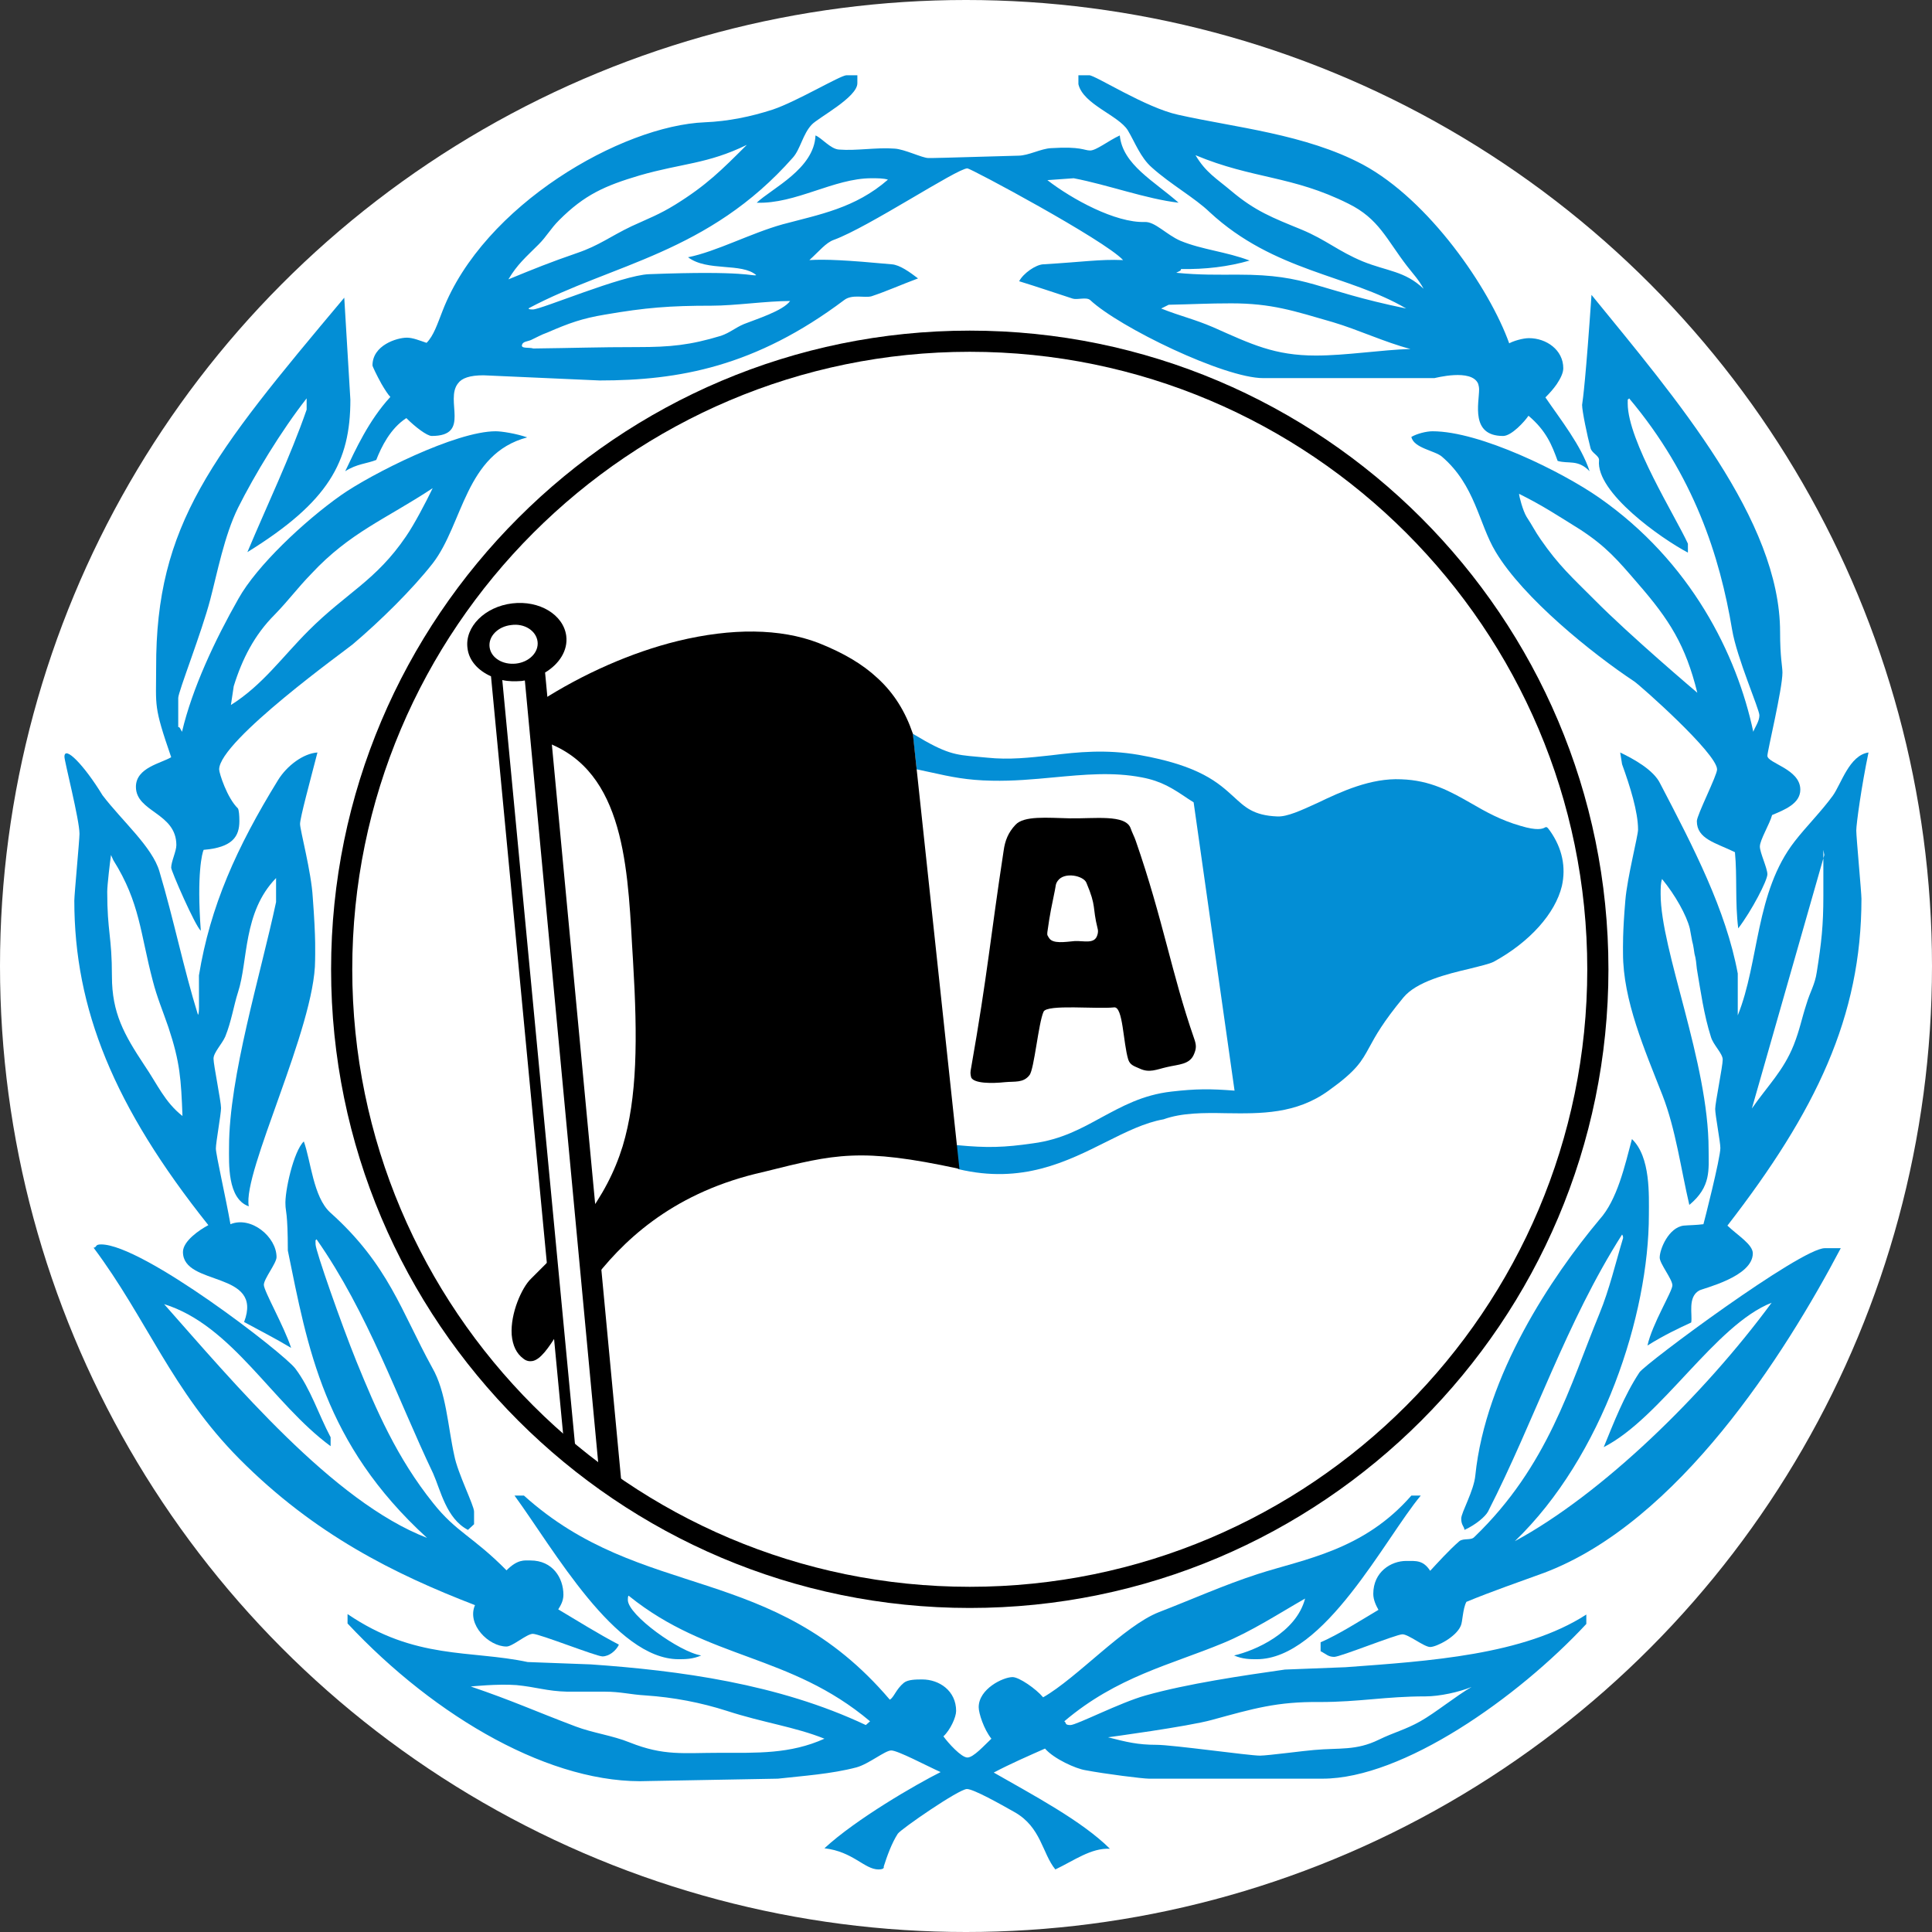
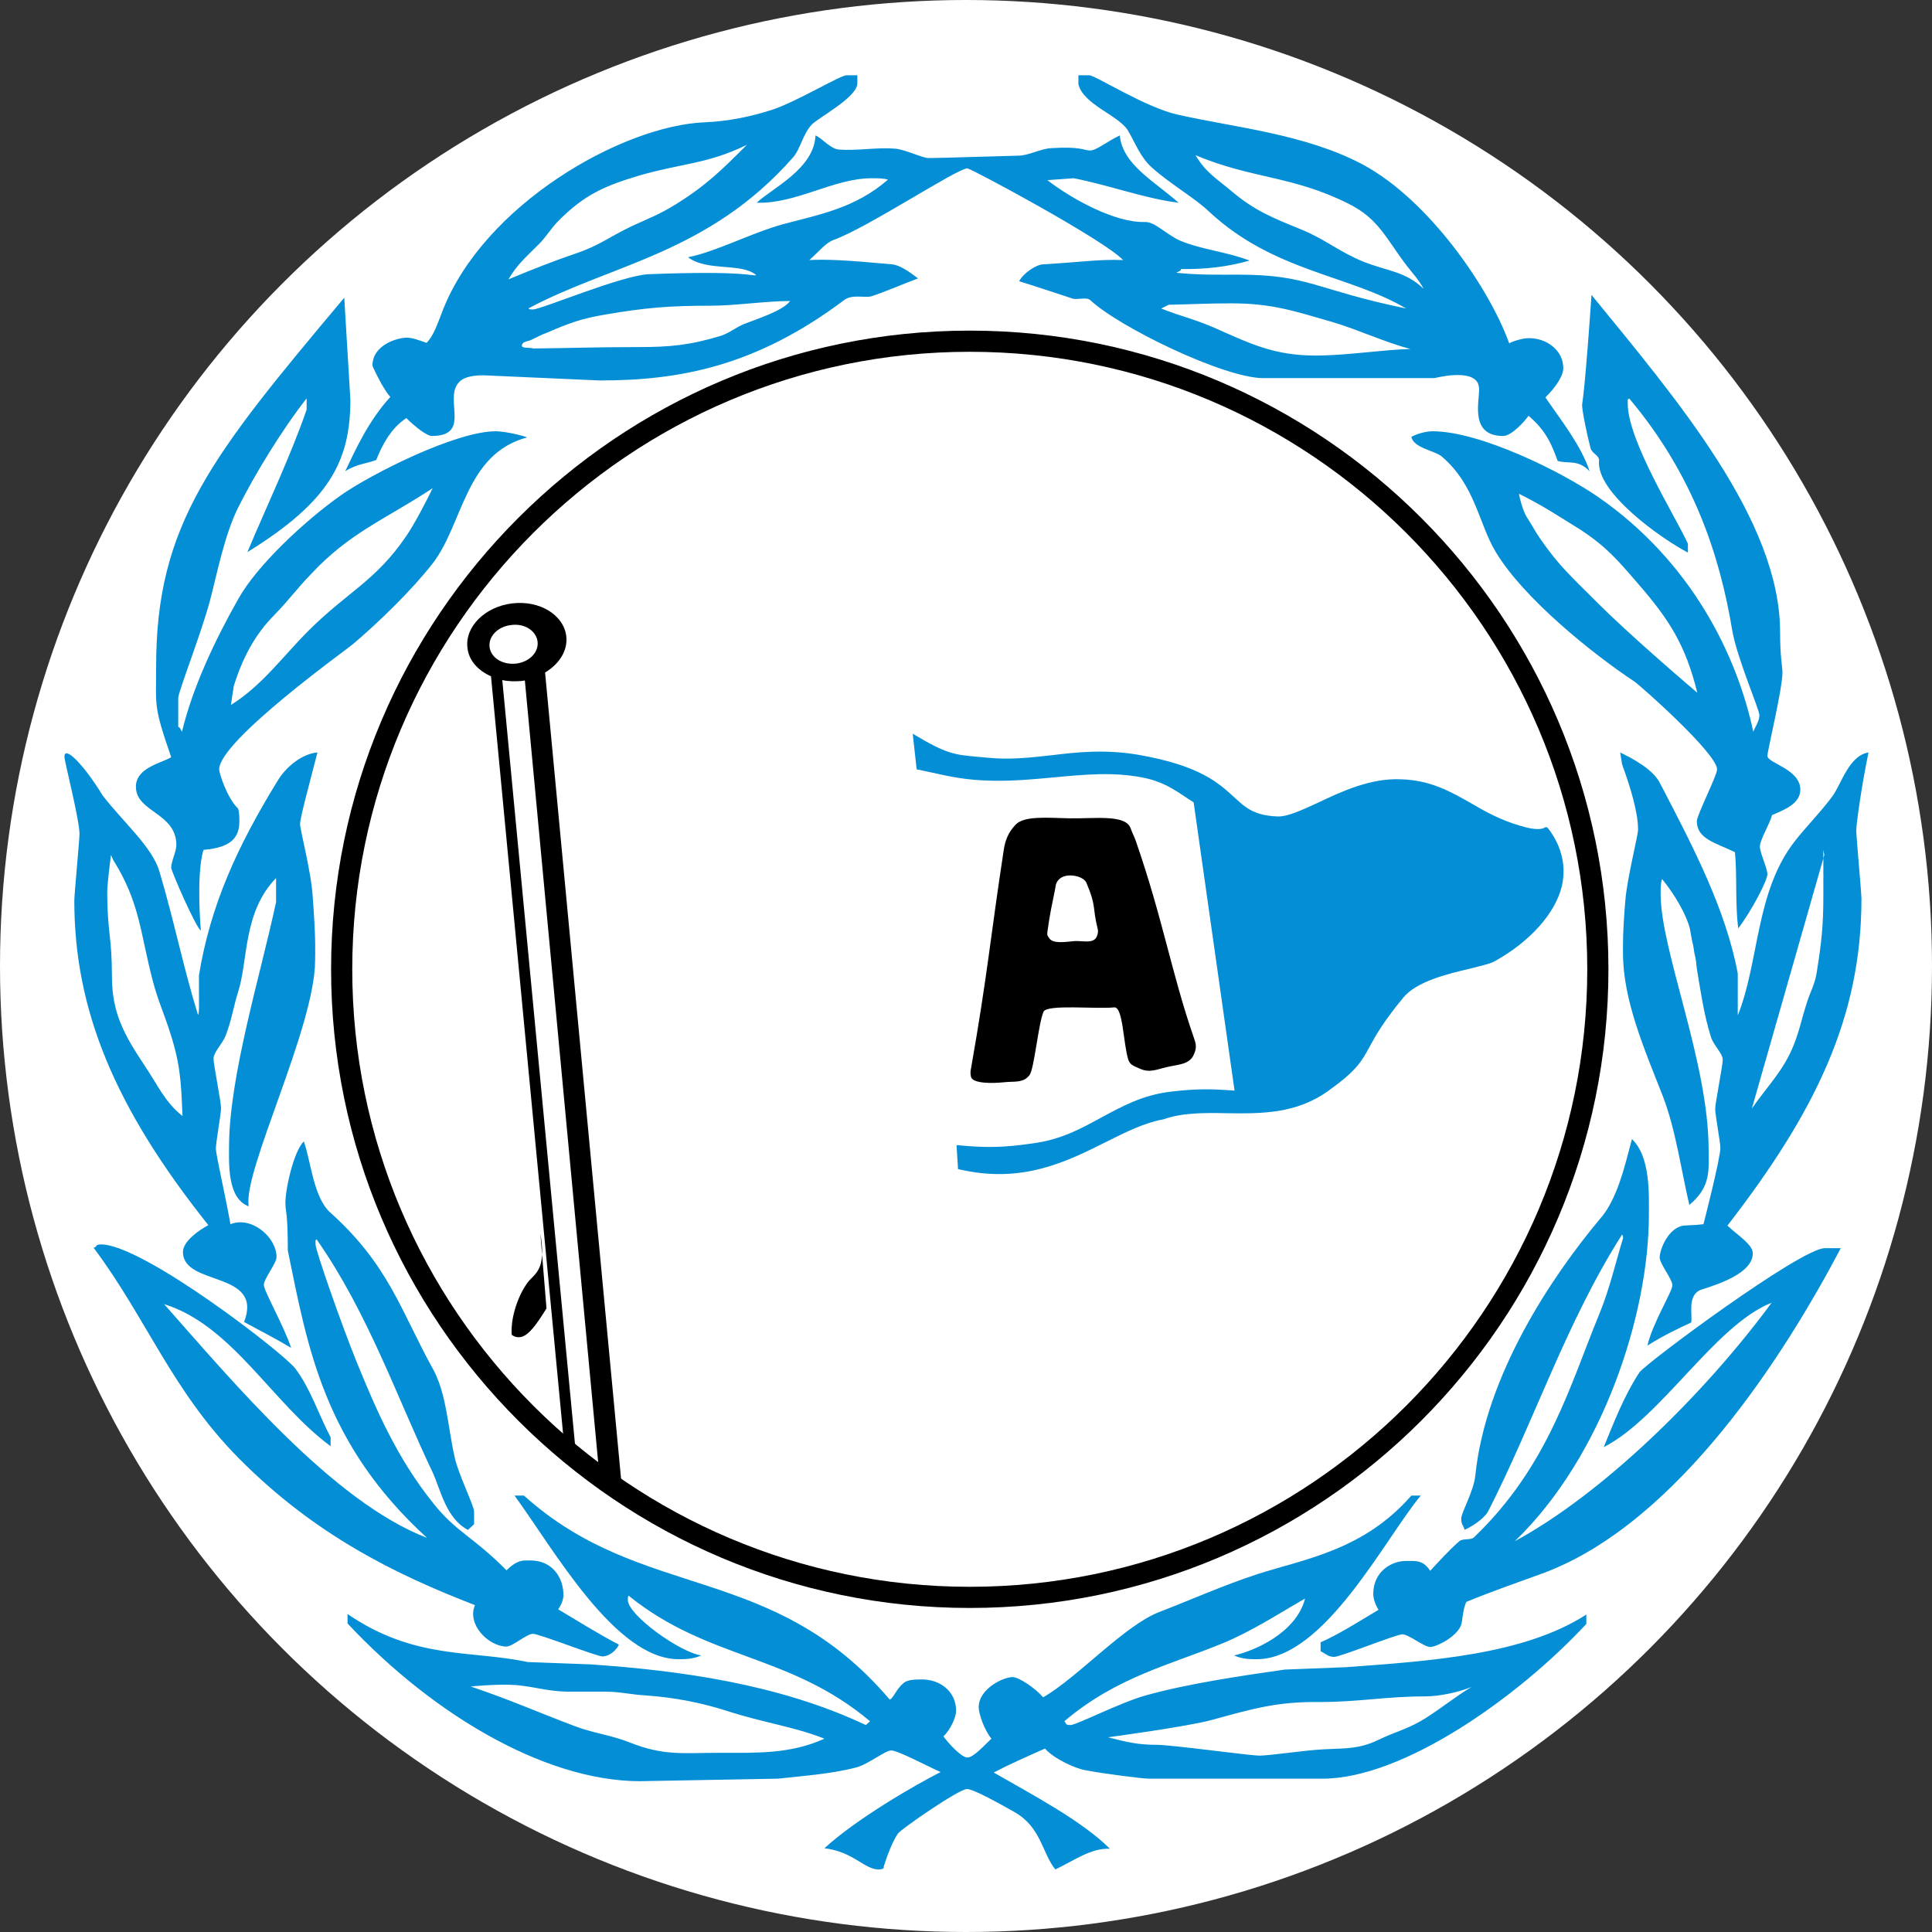
<svg xmlns="http://www.w3.org/2000/svg" version="1.1" id="Ebene_1" x="0px" y="0px" height="410.8" width="410.8" viewBox="0 0 410.8 410.8" style="enable-background:new 0 0 410.8 410.8;" xml:space="preserve">
  <rect x="0" y="0" width="410.8" height="410.8" fill="#333333" stroke="none" />
  <style type="text/css">
	.st0{fill:#FFFFFF;}
	.st1{fill:none;}
	.st2{fill:#038ed5;}
</style>
  <g>
    <circle class="st0" cx="205.4" cy="205.4" r="205.4" />
    <g>
      <g>
        <path d="M74.9,206.1c0-72.4,58.9-131.3,131.3-131.3c72.4,0,131.3,58.9,131.3,131.3c0,72.4-58.9,131.3-131.3,131.3     C133.8,337.4,74.9,278.5,74.9,206.1z M70.4,206.1c0,74.9,60.9,135.8,135.8,135.8c74.9,0,135.8-60.9,135.8-135.8     c0-74.9-60.9-135.8-135.8-135.8C131.3,70.3,70.4,131.2,70.4,206.1z" />
      </g>
      <g>
        <path class="st1" d="M128.6,66.7c-4.8,0.8-7.7,1.8-12.2,3.8c-1.4,0.5-2.2,1-3.5,1.6c-0.7,0.3-1.7,0.3-1.9,1     c-0.3,0.9,1.5,0.5,2.4,0.8c8.6-0.1,13.5-0.3,22.2-0.3c6.9,0,11.1-0.3,17.7-2.4c2-0.6,3-1.7,4.9-2.5c2.6-1,8.3-2.8,9.8-5.1     c-5,0-11.7,1-16.7,1C142.4,64.8,137.3,65.2,128.6,66.7z" />
        <path class="st1" d="M134.3,48.2c3.6-1.8,5.9-2.5,9.3-4.6c6.5-4.1,9.7-7.3,15.2-12.7c-8.4,4.1-13.8,3.9-22.8,6.5     c-7.3,2.1-11.7,4.1-17.1,9.5c-1.8,1.8-2.5,3.3-4.4,5.2c-2.7,2.7-4.5,4.2-6.5,7.6c5.6-2.3,8.8-3.7,14.6-5.6     C127.4,52.3,129.7,50.4,134.3,48.2z" />
-         <path class="st1" d="M286.8,43.3c-12-6-20.3-5.2-32.5-10.3c2.1,3.6,4.4,4.9,7.6,7.6c5.1,4.3,8.8,5.6,14.9,8.2     c5.3,2.2,7.8,4.6,13.1,6.8c5.2,2.1,8.9,2,13,5.9c-1.1-2-2.1-3-3.5-4.8C294.9,50.9,293.3,46.5,286.8,43.3z" />
        <path class="st1" d="M261.9,64.5c-5.2,0-8.2,0.2-13.3,0.3l-1.6,0.8c4.3,1.7,6.9,2.2,11.1,4c8.1,3.5,13.1,6,21.8,6     c6.4,0,13.8-1.2,20.2-1.4c-5.4-1.4-11.2-4.1-16.5-5.7C275.2,66.1,270.4,64.5,261.9,64.5z" />
        <path class="st2" d="M328.6,84.5c0.9-0.9,1.7-1.8,2.4-2.8h0c0.8-1.2,1.4-2.4,1.4-3.4c0-3.9-3.6-6.4-7.3-6.4     c-1.3,0-3.3,0.6-4.2,1.1c-4.2-11.7-17-30.4-31.1-38c-12.2-6.5-27.3-7.9-39.3-10.6c-6.9-1.5-17.6-8.4-18.9-8.4h-2.3v1.9     c1,4.3,8.5,6.6,10.5,9.8c1.5,2.5,2.7,5.8,5.1,7.9c4,3.6,9.2,6.5,12.3,9.5c13.7,12.7,29.6,13.3,41.8,20.5     c-19.4-4-20.6-7.2-35.7-7.2c-4.5,0-8.1,0.1-13.2-0.4c0.5-0.3,1.1-0.4,1-0.8c5.2,0.1,10.1-0.5,14.6-1.8c-5-1.9-10.1-2.3-14.7-4.2     c-3-1.3-5.4-4.1-7.6-4c-6.2,0.2-15.4-4.8-20.7-8.9l5.6-0.4c7.3,1.4,15.4,4.4,22.3,5.2c-5.2-4.6-11.9-8.1-12.5-14.3     c-2.4,1.1-5,3.2-6.3,3.2c-1.3,0-1.9-0.9-8.3-0.5c-2.2,0.1-4.8,1.6-7,1.6c-17.2,0.5-17.7,0.5-19.1,0.5c-1.3,0-5.1-1.9-7.2-2     c-3.8-0.3-8.1,0.5-11.8,0.2c-1.8-0.1-3.7-2.5-5-3c-0.3,7.1-9.2,11.2-12.5,14.3c8.3,0.3,16.4-5.2,24.4-5.2c1.3,0,2.6,0,3.5,0.3     c-7,6.1-14.6,7.4-22.4,9.5c-6.8,1.9-14.1,5.8-20.1,7c4.1,3.1,11.4,1.1,14.5,3.8c-0.9,0.3-1.9-1-22.8-0.2     c-5.7,0.2-22.9,7.5-24.7,7.5c-1.3,0-0.8-0.3-0.8-0.3c17.7-9.4,38.1-11.6,56.1-32c1.6-1.8,2.1-5,4-7c1.4-1.5,9.7-5.8,9.7-8.8V16     h-2.3c-1.3,0-10.6,5.6-15.7,7.3c-4.6,1.5-9.5,2.5-14.4,2.7c-17.7,0.7-47.1,17.6-55.8,40.1c-1.1,2.8-1.9,5.3-3.4,6.8     c-1.5-0.5-2.9-1.1-4.2-1.1c-2.1,0-7.3,1.6-7.3,5.9c0,0.2,0.9,2.1,1.9,3.9h0c0.7,1.2,1.4,2.3,1.9,2.8c-4.6,5-7.4,11.2-9.6,15.8     c2.5-1.6,4.6-1.6,6.6-2.4c1.1-2.8,3-6.7,6.4-8.9c1.9,1.9,4.4,3.8,5.4,3.8c8.4,0,2.7-7.6,5.6-11.2h0c0.8-1.1,2.5-1.7,5.4-1.7     l24.7,1.1c16.8,0,33.1-2.9,52-17.1c1.7-1.3,4.3-0.4,5.8-0.8c3.3-1.1,6.4-2.5,9.9-3.8c-1.7-1.3-3.9-2.9-5.6-3     c-9.7-0.9-14-1.1-17.5-0.9c2.1-1.9,3.5-3.7,5.2-4.3c7.4-2.7,26.2-15.2,28.4-15.2c0.7,0,29.1,15.2,33.1,19.5     c-5.1-0.2-8.4,0.4-17,0.9c-1.6,0.1-4.2,1.9-5.1,3.6c3.9,1.2,7.7,2.5,11.4,3.7c1,0.3,2.9-0.4,3.7,0.3c6.2,5.8,28.5,16.6,36.8,16.6     h36.4c0.1,0,7.9-2.1,9.3,1.2h0c0.1,0.3,0.2,0.8,0.2,1.2c0,2.9-1.9,9.9,5.1,9.9c1.8,0,4.6-3.1,5.4-4.3c3.8,3.2,5,6.3,6.2,9.6     c2.3,0.7,4.3-0.4,6.8,2.2C336.2,94.7,331.8,89.2,328.6,84.5z M114.5,52c1.8-1.8,2.5-3.3,4.4-5.2c5.4-5.4,9.7-7.3,17.1-9.5     c9-2.6,14.4-2.4,22.8-6.5c-5.4,5.4-8.6,8.6-15.2,12.7c-3.4,2.1-5.6,2.9-9.3,4.6c-4.6,2.2-6.9,4.1-11.6,5.7c-5.8,2-9,3.3-14.6,5.6     C110,56.2,111.8,54.7,114.5,52z M158.2,68.9c-1.9,0.8-2.9,1.8-4.9,2.5c-6.6,2-10.8,2.4-17.7,2.4c-8.6,0-13.5,0.2-22.2,0.3     c-0.9-0.3-2.7,0.1-2.4-0.8c0.2-0.7,1.2-0.7,1.9-1c1.3-0.6,2.1-1.1,3.5-1.6c4.6-2,7.4-3,12.2-3.8c8.7-1.5,13.8-1.9,22.7-1.9     c5,0,11.7-1,16.7-1C166.5,66.1,160.7,67.9,158.2,68.9z M279.8,75.6c-8.8,0-13.7-2.4-21.8-6c-4.2-1.8-6.8-2.3-11.1-4l1.6-0.8     c5.2-0.1,8.2-0.3,13.3-0.3c8.6,0,13.3,1.6,21.6,4c5.4,1.6,11.1,4.3,16.5,5.7C293.6,74.4,286.2,75.6,279.8,75.6z M289.8,55.6     c-5.3-2.2-7.8-4.6-13.1-6.8c-6.1-2.5-9.8-3.9-14.9-8.2c-3.2-2.7-5.4-3.9-7.6-7.6c12.2,5.1,20.5,4.3,32.5,10.3     c6.5,3.2,8.1,7.6,12.5,13.3c1.4,1.8,2.4,2.8,3.5,4.8C298.7,57.6,295,57.7,289.8,55.6z" />
      </g>
      <g>
        <path class="st2" d="M360.9,147.3c-2.5-10.1-5.9-15.5-12.7-23.3c-4.3-5-6.7-7.8-12.2-11.4c-5-3.1-7.8-5-13-7.6     c0,0.5,0.8,3.6,1.6,4.9c1.2,1.8,1.8,3.1,3,4.8c3.8,5.5,6.6,8,11.4,12.8C346.6,135.2,360.9,147.3,360.9,147.3L360.9,147.3z      M338.4,62.7c18.1,22.2,40.1,47.9,40.1,71.7c0,5.4,0.5,7.3,0.5,8.6c0,3.5-3.2,16.7-3.2,17.7c0,1.6,7,2.8,7,7.2c0,3-3.4,4.3-6,5.4     c-0.5,1.9-2.6,5.3-2.6,6.7c0,1.3,1.6,4.6,1.6,5.9c0,1.3-3.3,7.7-6.2,11.5c-0.7-5.6-0.2-11-0.7-16.2c-4.1-2-8.1-2.8-8.1-6.6     c0-1.3,4.3-9.7,4.3-11c0-3.4-16.4-17.9-17.6-18.7c-8.9-5.9-23.6-17.7-29.5-27.6c-3.6-6-4.3-14.1-11.4-20.2     c-1.5-1.3-6-1.8-6.5-4.2c1.2-0.7,3.2-1.2,4.5-1.2c10.1,0,27.5,8.6,35.4,14.1c19.5,13.6,29.3,33.3,32.8,49.8     c0.3-0.9,1.3-2.2,1.3-3.5c0-1.3-4.8-12.2-5.8-18.2c-2.6-15.6-8.1-32.8-21.9-49.2c-0.3,0.5-0.3-0.3-0.3,1.1     c0,7.9,10.2,24.1,12.8,29.8v1.9c-5.7-3-19.6-12.8-18.9-19.6c0.1-1-1.5-1.5-1.8-2.6c-0.7-2.6-1.8-7.9-1.8-9.2     C336.6,84.8,337.2,80.2,338.4,62.7L338.4,62.7z" />
      </g>
      <g>
        <path class="st2" d="M49.7,145.9l-0.6,4c6.7-4.2,10.9-10.2,16.5-15.8c8.1-8.1,14.3-10.6,20.7-20c1.8-2.6,4.3-7.4,5.7-10.3     c-10,6.6-17.6,9.4-25.8,18.2c-3.1,3.2-4.7,5.5-7.8,8.7C54.1,135,51.5,140.1,49.7,145.9L49.7,145.9z M73.2,63.3L74.5,85     c0,13.2-4.6,21.7-21.9,32.4c4.2-10,9.1-20.2,12.6-30.3v-2.4c-5.4,6.9-11.1,16.3-14.6,23.3c-2.9,5.9-4.4,13.8-5.9,19.5     c-1.8,6.9-6.8,19.6-6.8,20.9v6.2c0.3-0.1,0.5,0.5,0.8,1c2.2-9.3,7-19.5,12-28.3c3.9-7,14-16.5,21.8-22     c6.4-4.5,24.4-13.6,32.9-13.6c1.3,0,4.4,0.5,6.7,1.3c-13.2,3.5-13.6,18.4-20.1,26.8c-4.4,5.6-11.1,12.2-17,17.2     c-1,0.9-28.4,20.5-28.4,26.6c0,0.8,1.7,6.1,4,8.3c0.2,0.4,0.3,1.4,0.3,2.7c0,3.2-1.4,5.6-7.6,6.1c-0.3,0.6-1.5,5.1-0.6,17.2     c-1.2-1-6.3-12.7-6.3-13.4c0-1.3,1.1-3.5,1.1-4.8c0-6.9-8.6-7-8.6-12.4c0-4.1,5.4-5,7.5-6.3c-3.8-11-3.2-10.7-3.2-19     C33.1,111.5,45,96.9,73.2,63.3L73.2,63.3z" />
      </g>
      <g>
        <path class="st2" d="M38.8,237.3c-0.3-7.8-0.5-11.4-3-18.9c-1.2-3.5-2.4-6.3-3.3-9.8c-2.7-10.2-2.7-16.6-8.4-25.7l-0.5-1.1     c-0.2,1.4-0.8,6.4-0.8,7.8c0,8.6,1,9.4,1,18c0,7.8,2.6,12.4,6.9,18.9C33.5,230.6,35,234.3,38.8,237.3L38.8,237.3z M42.1,215.8     c0.3-0.5,0.2-1.4,0.2-8.4c2.4-14.7,8-27.2,16.8-41.5c1.9-3.1,5.4-5.7,8.4-5.9c-1.6,6.2-3.7,13.9-3.7,15.2     c0,1.3,2.4,10.2,2.7,15.6c0.7,9.1,0.5,12.1,0.5,13.4c0,14.2-15.5,45.1-14.1,52.3c-4.6-1.6-4.2-9.2-4.2-12.6     c0-15,6.7-36.6,10-52.1v-5.1c-7.1,7.3-5.9,17.6-8.1,24.3c-0.9,2.8-1.4,6.2-2.7,9.4c-0.7,1.6-2.5,3.4-2.5,4.7     c0,1.3,1.6,9.1,1.6,10.5c0,1.3-1.1,7.3-1.1,8.6c0,1.3,2.1,10.4,3.1,16.1c4.4-1.8,9.8,2.7,9.8,7c0,1.3-2.7,4.6-2.7,5.9     c0,1.3,4.3,8.8,5.8,13.4c-3.5-2.1-6.7-3.7-10-5.5c4.2-11-13-7.5-13-14.9c0-2.3,3.5-4.7,5.4-5.7c-20.1-25.2-28.5-46-28.5-69     c0-1.3,1.1-12.9,1.1-14.2c0-3-3.2-15.4-3.2-16.4c0-2.5,4.2,1.8,8.1,8.2c4.1,5.4,10.6,11,12.1,16.2C37,195.7,39,205.8,42.1,215.8     L42.1,215.8z" />
      </g>
      <g>
        <path class="st2" d="M372.5,235.7c3.4-4.9,6.7-8,8.9-13.5c1.3-3.3,1.6-5.3,2.7-8.7c0.8-2.7,1.8-4.1,2.2-6.8     c1-6.3,1.4-9.9,1.4-16.2v-8l0.2-0.7l-0.2-1.1v1.8L372.5,235.7L372.5,235.7z M344.5,160c2.9,1.4,7.1,3.7,8.5,6.6     c7.1,13.6,14,26.9,16.5,40.4v8.9c4.6-11.4,3.7-26.2,12.1-37c2.4-3.1,5.7-6.4,8.1-9.7c1.8-2.5,3.5-8.6,7.6-9.2     c-1.5,7.2-2.6,15.2-2.6,16.6s1.1,13.2,1.1,14.5c0,25.1-9.7,45.2-28.5,69.5c2.2,2.1,5.4,4,5.4,5.9c0,5-10.5,7.4-11.4,7.9     c-2.5,1.4-1.4,5.1-1.7,6.8c-2.6,1.2-5.8,2.7-9.3,4.9c1-4.6,5.3-11.5,5.3-12.8c0-1.3-2.7-4.6-2.7-5.9c0-1.8,1.9-6.4,5.1-6.8     c1.1-0.1,2.7-0.1,4.2-0.3c0.1-0.3,3.6-14,3.6-16.2c0-1.3-1.1-7-1.1-8.3c0-1.3,1.6-9.1,1.6-10.5c0-1.3-2-3.1-2.5-4.8     c-1.5-4.7-2.2-9.8-3-14.5c-0.1-1-0.2-2.2-0.5-3.2c-0.1-0.5-0.2-1.7-0.5-2.7c-0.1-0.5-0.3-1.7-0.5-2.7c-0.7-2.8-3.1-7.1-5.9-10.5     c-0.3,0.9-0.3,1.9-0.3,3.2c0,12,10.2,35.8,10.2,54.3c0,4.3,0.6,7.9-4.1,11.8c-1.8-7.7-2.9-16.1-5.7-23.3     c-3.8-9.7-8.4-20.2-8.4-30.2c0-1.3-0.1-4.3,0.5-11.3c0.4-4.8,2.7-13.7,2.7-15c0-3.8-1.7-9.2-3.4-13.9L344.5,160L344.5,160z" />
      </g>
      <g>
        <path class="st2" d="M347,242.2c4,3.8,3.6,12,3.6,16.1c0,21.2-9.8,51.4-28.5,69.4c18.5-10,40.1-31,54.6-50.7     c-12,4.7-23.5,24.5-35.7,30.7c2.1-5.1,4.3-10.9,7.6-15.9c1.3-1.9,34.3-26.4,39.4-26.4h3.4c-11.9,22.6-34.5,58.2-63,69     c-5.2,1.9-11.3,4-16.6,6.2c-0.8,1.5-0.8,4.3-1.2,5.1c-1,2.4-5.2,4.5-6.5,4.5c-1.3,0-4.6-2.7-5.9-2.7c-1.3,0-13.2,4.8-14.5,4.8     c-1.3,0-1.7-0.6-2.9-1.2v-1.9c3.9-1.7,8.1-4.4,12.3-6.9c-0.5-0.9-1.1-2.1-1.1-3.4c0-4.7,3.8-7,7-7c2.1,0,3.6-0.2,5.1,2.1     c1.4-1.5,4-4.4,6.2-6.3c0.9-0.7,2.5-0.1,3.2-0.9c15.7-15.1,20.3-32.2,26.6-47.5c2.1-5.1,3.4-10.7,5-16c0,0,0.1-0.4-0.2-0.8     c-11.9,18.7-18.5,39.3-28.5,58.9c-0.6,1.1-2.6,2.8-5,3.9c-0.1-0.8-0.7-1-0.7-2.4c0-1.3,2.7-5.9,3-9.2     c2.2-21.3,16.2-42.2,26.4-54.4C343.9,255.1,345.5,247.8,347,242.2L347,242.2z" />
      </g>
      <g>
        <path class="st2" d="M64.6,242.7c1.5,4.1,2,11.8,5.6,15.1c12.4,11.1,15.1,21,21.7,33c3,5.2,3.3,12.4,4.7,18.7     c0.7,3.7,4.2,10.6,4.2,11.9v2.7l-1.3,1.2c-4.6-2.4-5.8-8.4-7.4-12c-7.6-15.9-13.8-34.1-24.8-49.8c-0.3,0.5-0.2-0.3-0.2,1.1     c0,1.3,5.5,17,8.7,24.9c4.2,10.3,8.6,20.5,16.3,30.1c4.9,6.2,8.5,7.1,15.6,14.3c2.4-2.4,3.8-2.1,5.1-2.1c4.7,0,7,3.7,7,7.3     c0,1.3-0.6,2.3-1.1,3.1c4.2,2.5,8.5,5.2,12.9,7.5c-0.6,1.3-2.1,2.5-3.5,2.5c-1.3,0-13.4-4.8-14.8-4.8c-1.3,0-4.3,2.7-5.6,2.7     c-3.8,0-8.5-4.7-6.7-8.8c-17.1-6.6-34.1-15-50.1-31.1c-14.3-14.4-19.7-29.8-31-44.9c0.8-0.1,0.2-0.7,1.6-0.7     c8.9,0,38.8,23.1,41.3,26.4c3.3,4.4,4.9,9.7,7.5,14.6v1.9c-12.4-9.1-20.9-25.7-35.4-30.2c14.7,16.6,35.9,42,55.9,49.7     c-22-20.1-25.4-40.6-29.6-61.1c0-8.1-0.5-8.4-0.5-9.7C60.5,253.5,62.4,244.8,64.6,242.7L64.6,242.7z" />
      </g>
      <g>
        <path class="st2" d="M109.8,358.3c-4-0.3-9.7,0.3-9.7,0.3c9.1,3.1,13.3,5.1,22.3,8.5c3.7,1.4,7.8,1.9,11.5,3.4     c7.3,2.9,11.3,2.2,19.2,2.2c7.8,0,14.9,0.3,22.2-3c-6.2-2.5-13-3.4-20.7-5.9c-5.6-1.8-11.4-2.9-17.3-3.3     c-3.4-0.2-5.3-0.8-8.7-0.8h-8C116.3,359.6,114,358.7,109.8,358.3L109.8,358.3z M257.7,365.7c-5,1.4-22.1,3.7-22.1,3.7     c3.9,1,6.3,1.6,10.3,1.6c3.4,0,19.7,2.3,22,2.3c1.6,0,9.9-1.1,11.5-1.2c5.4-0.5,8.9,0.2,13.8-2.2c3.3-1.6,5.6-2.1,8.8-3.9     c3.2-1.8,7.6-5.4,10.9-7.3c-2.7,1.1-6.8,2-9.8,2c-8.5,0-14,1.2-22.5,1.2C271.5,361.8,266.5,363.3,257.7,365.7L257.7,365.7z      M109.4,318h2c25.2,22.7,52.8,14,77.8,43.4c0.9-0.5,1.3-2.2,3-3.6c0.9-0.7,2.6-0.7,3.9-0.7c3.6,0,7.2,2.4,7.2,6.7     c0,1.3-1.2,4-2.7,5.4c1,1.4,3.8,4.5,5.1,4.5c1.3,0,3.6-2.6,5.1-4c-1.6-2-2.7-5.4-2.7-6.7c0-3.9,5.2-6.4,7.2-6.4     c1.4,0,5,2.5,6.5,4.3c7.2-4.1,17.2-15.2,24.6-18.1c7-2.7,13.9-5.8,21-8.1c9.9-3.2,22.5-5,32.7-16.7h2     c-7.6,9.1-20.5,34.8-34.9,34.8c-1.3,0-3,0-4.8-0.8c4.4-1,13.2-4.8,15.1-12.1c-5.6,3.2-11.4,7-17.5,9.5     c-11.1,4.6-22.5,7.1-33.7,16.6c0.5,0.3,0,0.8,1.3,0.8c1.3,0,10.6-4.8,16-6.3c8.9-2.5,20.5-4.2,29.6-5.5l12.9-0.5     c17.8-1.3,37.9-2.6,51.2-11.2v2c-14.6,15.7-39,32.9-56.1,32.9h-36.9c-1.3,0-9.3-1-13.5-1.8c-2-0.3-6.7-2.4-8.6-4.6     c-3.6,1.6-7.3,3.2-10.9,5.1c8.2,4.7,18.8,10.3,24.7,16.2c-4-0.2-7.6,2.5-11.6,4.4c-2.8-3.4-3-9-8.7-12.2c-3-1.7-8.7-4.9-10.1-4.9     c-1.7,0-14,8.5-14.7,9.5c-1.3,2-2.3,4.8-3,7c0,0,0.3,0.6-1.1,0.6c-3,0-5.4-3.8-11.5-4.5c6.7-6.2,19.5-13.6,24.7-16.2     c-3.1-1.4-9.1-4.6-10.5-4.6c-1.3,0-4.8,2.9-7.4,3.6c-5.3,1.4-11.3,1.8-16.7,2.4l-27.4,0.5c-20.5,0.9-45.3-13.4-64.1-33.5v-2     c14.4,9.8,26.1,7.6,38.3,10.2l13.4,0.5c18.7,1.3,39.9,4.1,58.5,12.9l0.9-0.8c-17.1-14.4-34.3-13-51.2-26.6c0,0-0.3-0.5-0.3,0.8     c0,3.2,11,11.1,15.6,11.8c-1.8,0.8-3.5,0.8-4.8,0.8C130.8,352.8,117.8,329.5,109.4,318L109.4,318z" />
      </g>
      <path class="st2" d="M329.6,176.7c-0.6-0.8-0.7-1-1.2-0.7c-0.4,0.2-1.5,0.7-5.1-0.4c-4.2-1.2-7.4-3-10.5-4.8    c-4.4-2.5-8.6-4.9-14.9-5.1c-6.4-0.3-12.7,2.6-17.7,5c-3.5,1.6-6.5,3-8.6,2.9c-5.1-0.2-6.9-2-9.3-4.2c-3.2-2.9-7.1-6.6-20.2-8.9    c-7-1.2-12.9-0.6-18.6,0.1c-4.6,0.5-8.9,1-13.6,0.5l-2.2-0.2c-4.6-0.4-6.5-0.6-13.3-4.7l-0.3-0.2l0,0.3l0.8,7.2l0,0.1    c0,0,0.1,0,0.1,0l2.8,0.6c4.5,1,7.8,1.7,13.1,1.8c4.5,0.1,8.9-0.3,13.1-0.7c6.5-0.6,12.6-1.2,18.8,0c4.2,0.8,6.5,2.3,9.9,4.6    l1.1,0.7l8.7,61.3c-5.2-0.4-8.2-0.4-13.4,0.2c-6.2,0.7-10.6,3.2-14.9,5.5c-4.2,2.3-8.5,4.7-14.5,5.5c-6.2,0.9-9.8,1-16.1,0.4    l-0.2,0l0,0.2l0.3,4.8l0,0.1l0.1,0c13.5,3.2,23-1.6,31.4-5.8c4.2-2.1,8.2-4.1,12.2-4.8l0,0l0,0c3.9-1.4,8.5-1.4,13.3-1.3    c7.4,0.1,14.9,0.2,21.8-4.8c6-4.3,7-6.2,8.7-9.3c1.3-2.4,2.9-5.3,7.2-10.5c2.8-3.4,9.3-5,14-6.1c2.3-0.6,4.2-1,5.2-1.5    c7.7-4.2,13.1-10.3,14.5-16.1C333,184.4,332.2,180.4,329.6,176.7z" />
      <g>
        <path d="M224.3,189.3c-0.7,3.5-1,4.6-1.6,8.9c-0.1,0.7,0.1,0.8,0.4,1.3c0.8,1.2,3.3,0.8,5.4,0.6c1.9-0.1,4.2,0.7,4.8-1.2     c0.2-0.5,0.2-1.1,0.1-1.4c-1.2-4.8-0.2-4.6-2.4-9.8c-0.6-1.5-4.7-2.4-6.1-0.4C224.4,188,224.5,188.4,224.3,189.3L224.3,189.3z      M206.5,227c3.5-19.9,4.1-27.8,6.9-46.1c0.3-2.2,1-3.9,2.5-5.5c1.8-2,6.8-1.5,11.5-1.4c5.3,0.1,11.9-0.9,13,2.1     c0.3,0.9,0.8,1.8,1.1,2.7c5.8,16.7,7.6,28.2,12.4,42c0.5,1.4,0.5,2.1,0,3.3c-0.9,2.3-3.3,2.2-5.8,2.8c-2.2,0.5-3.7,1.3-5.8,0.3     c-1.1-0.5-2-0.7-2.4-1.9c-1.1-3.6-1.1-11.3-3-11.1c-3.7,0.4-14.2-0.7-15,0.9c-1.1,2.4-2,12.3-3,13.5c-1.3,1.7-3.1,1.3-5.2,1.5     c-2.8,0.3-6.6,0.3-7.2-1C206.3,228.3,206.3,228,206.5,227L206.5,227z" />
      </g>
      <g>
-         <path d="M112.9,271.9c-1.9,1.8-4.4,7.3-4.1,11.9c0.2,2.3,1,4,2.5,5.1c0.6,0.5,1.3,0.6,1.9,0.5c1.7-0.3,3.4-2.7,5.5-6.1l-1.3-15.9     C116,268.8,114.5,270.3,112.9,271.9z" />
-         <path d="M204,248.5l-9.9-92.5l0,0l0,0c-1.6-4.7-4-8.6-7.5-11.8c-3.2-3-7.3-5.4-12.6-7.5c-8.1-3.1-18.4-3.2-29.9-0.4     c-9.8,2.4-20.2,7-29.2,12.8l-0.1,0l0,0.1l-0.4,8l0,0.1l0.1,0c17.8,5.2,18.9,25.6,19.9,43.7l0.2,3.3c1,16.7,0.9,29.1-2.2,39.4     c-1.7,5.5-4.3,10.5-8.3,15.8l1.4,13.5c6.6-8.9,17-18.9,35.1-23.4l2.1-0.5c14.8-3.7,20.3-5.1,41.1-0.6l0.2,0.1L204,248.5z" />
+         <path d="M112.9,271.9c-1.9,1.8-4.4,7.3-4.1,11.9c0.6,0.5,1.3,0.6,1.9,0.5c1.7-0.3,3.4-2.7,5.5-6.1l-1.3-15.9     C116,268.8,114.5,270.3,112.9,271.9z" />
      </g>
      <g>
        <path class="st1" d="M114.4,136.3c-0.3-2.3-2.8-3.8-5.6-3.5c-2.8,0.4-4.9,2.5-4.6,4.7c0.3,2.3,2.8,3.8,5.6,3.5     C112.6,140.7,114.6,138.6,114.4,136.3z" />
        <path d="M110.9,144.8c0.2,0,0.4-0.1,0.7-0.1l16,170.6l4.5-0.4L115.9,143c3-1.8,4.9-4.7,4.5-7.8c-0.6-4.5-5.7-7.6-11.5-6.9     c-5.8,0.7-10.1,5-9.5,9.5c0.3,2.7,2.3,4.8,5,6l15.6,163.9l2.3-0.2l-15.5-162.9C108.1,144.9,109.5,144.9,110.9,144.8z      M104.1,137.6c-0.3-2.3,1.8-4.4,4.6-4.7c2.8-0.4,5.3,1.2,5.6,3.5c0.3,2.3-1.8,4.4-4.6,4.7C106.9,141.4,104.4,139.9,104.1,137.6z" />
      </g>
    </g>
  </g>
</svg>